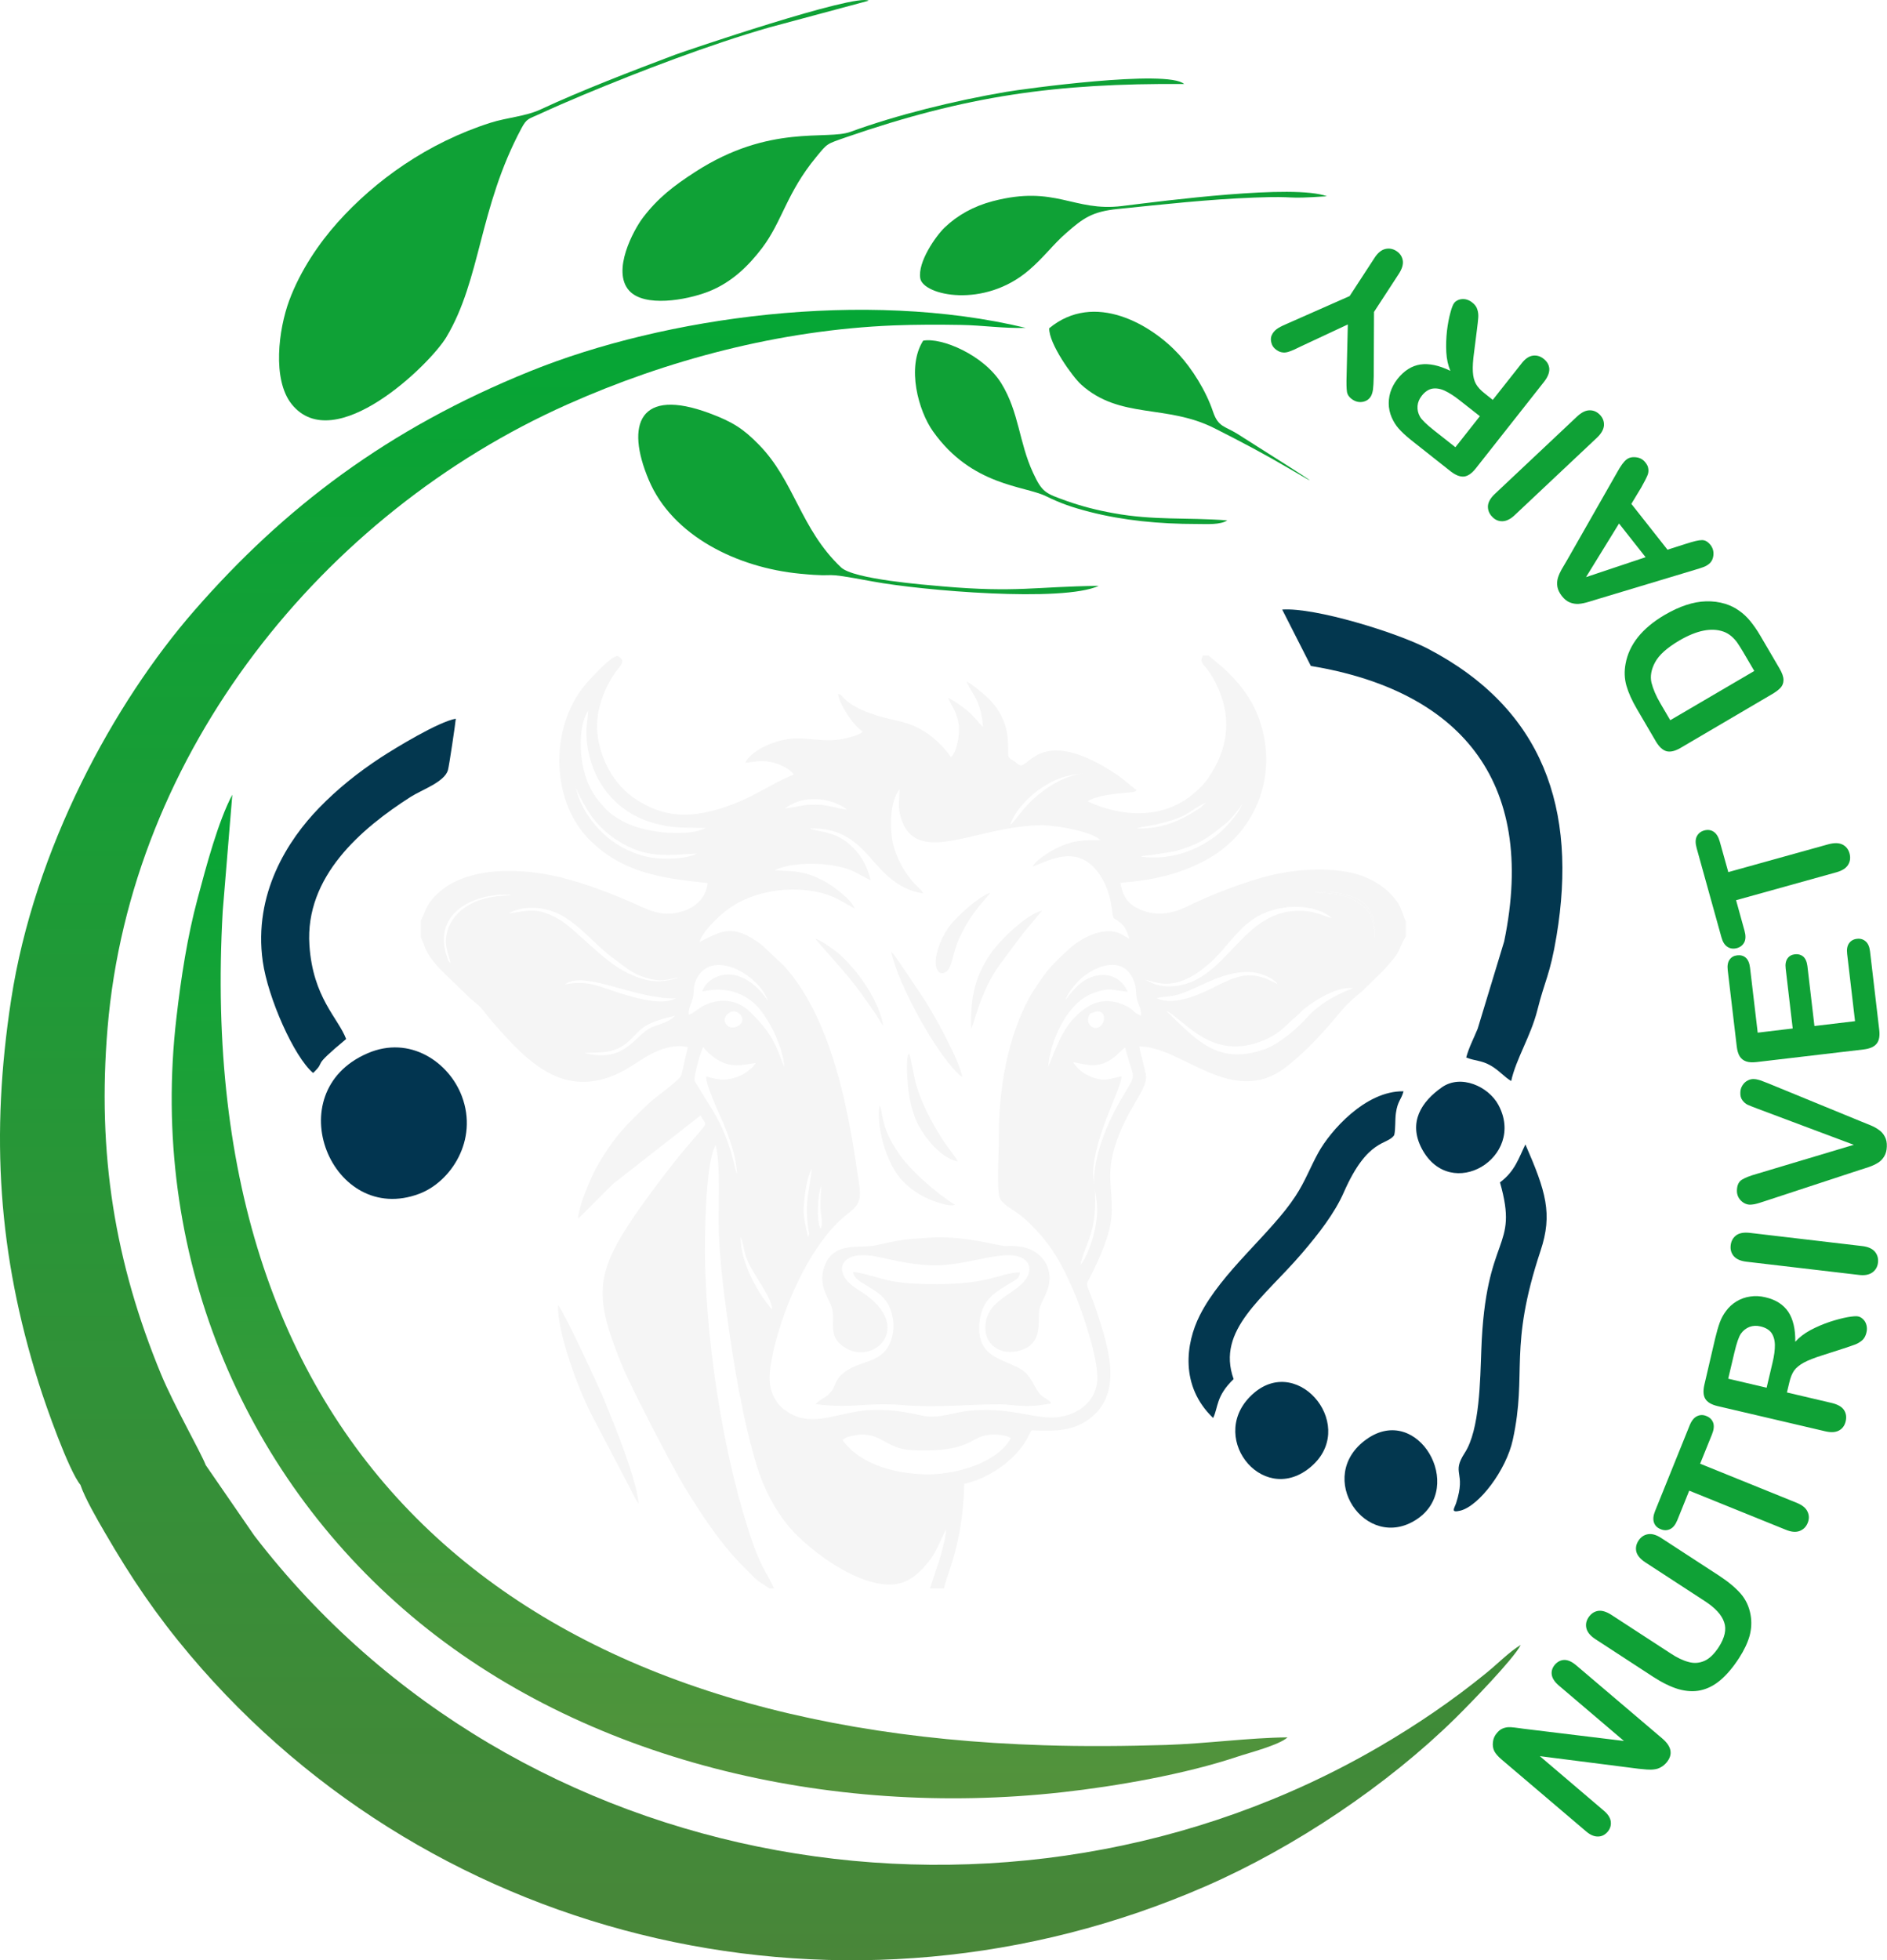
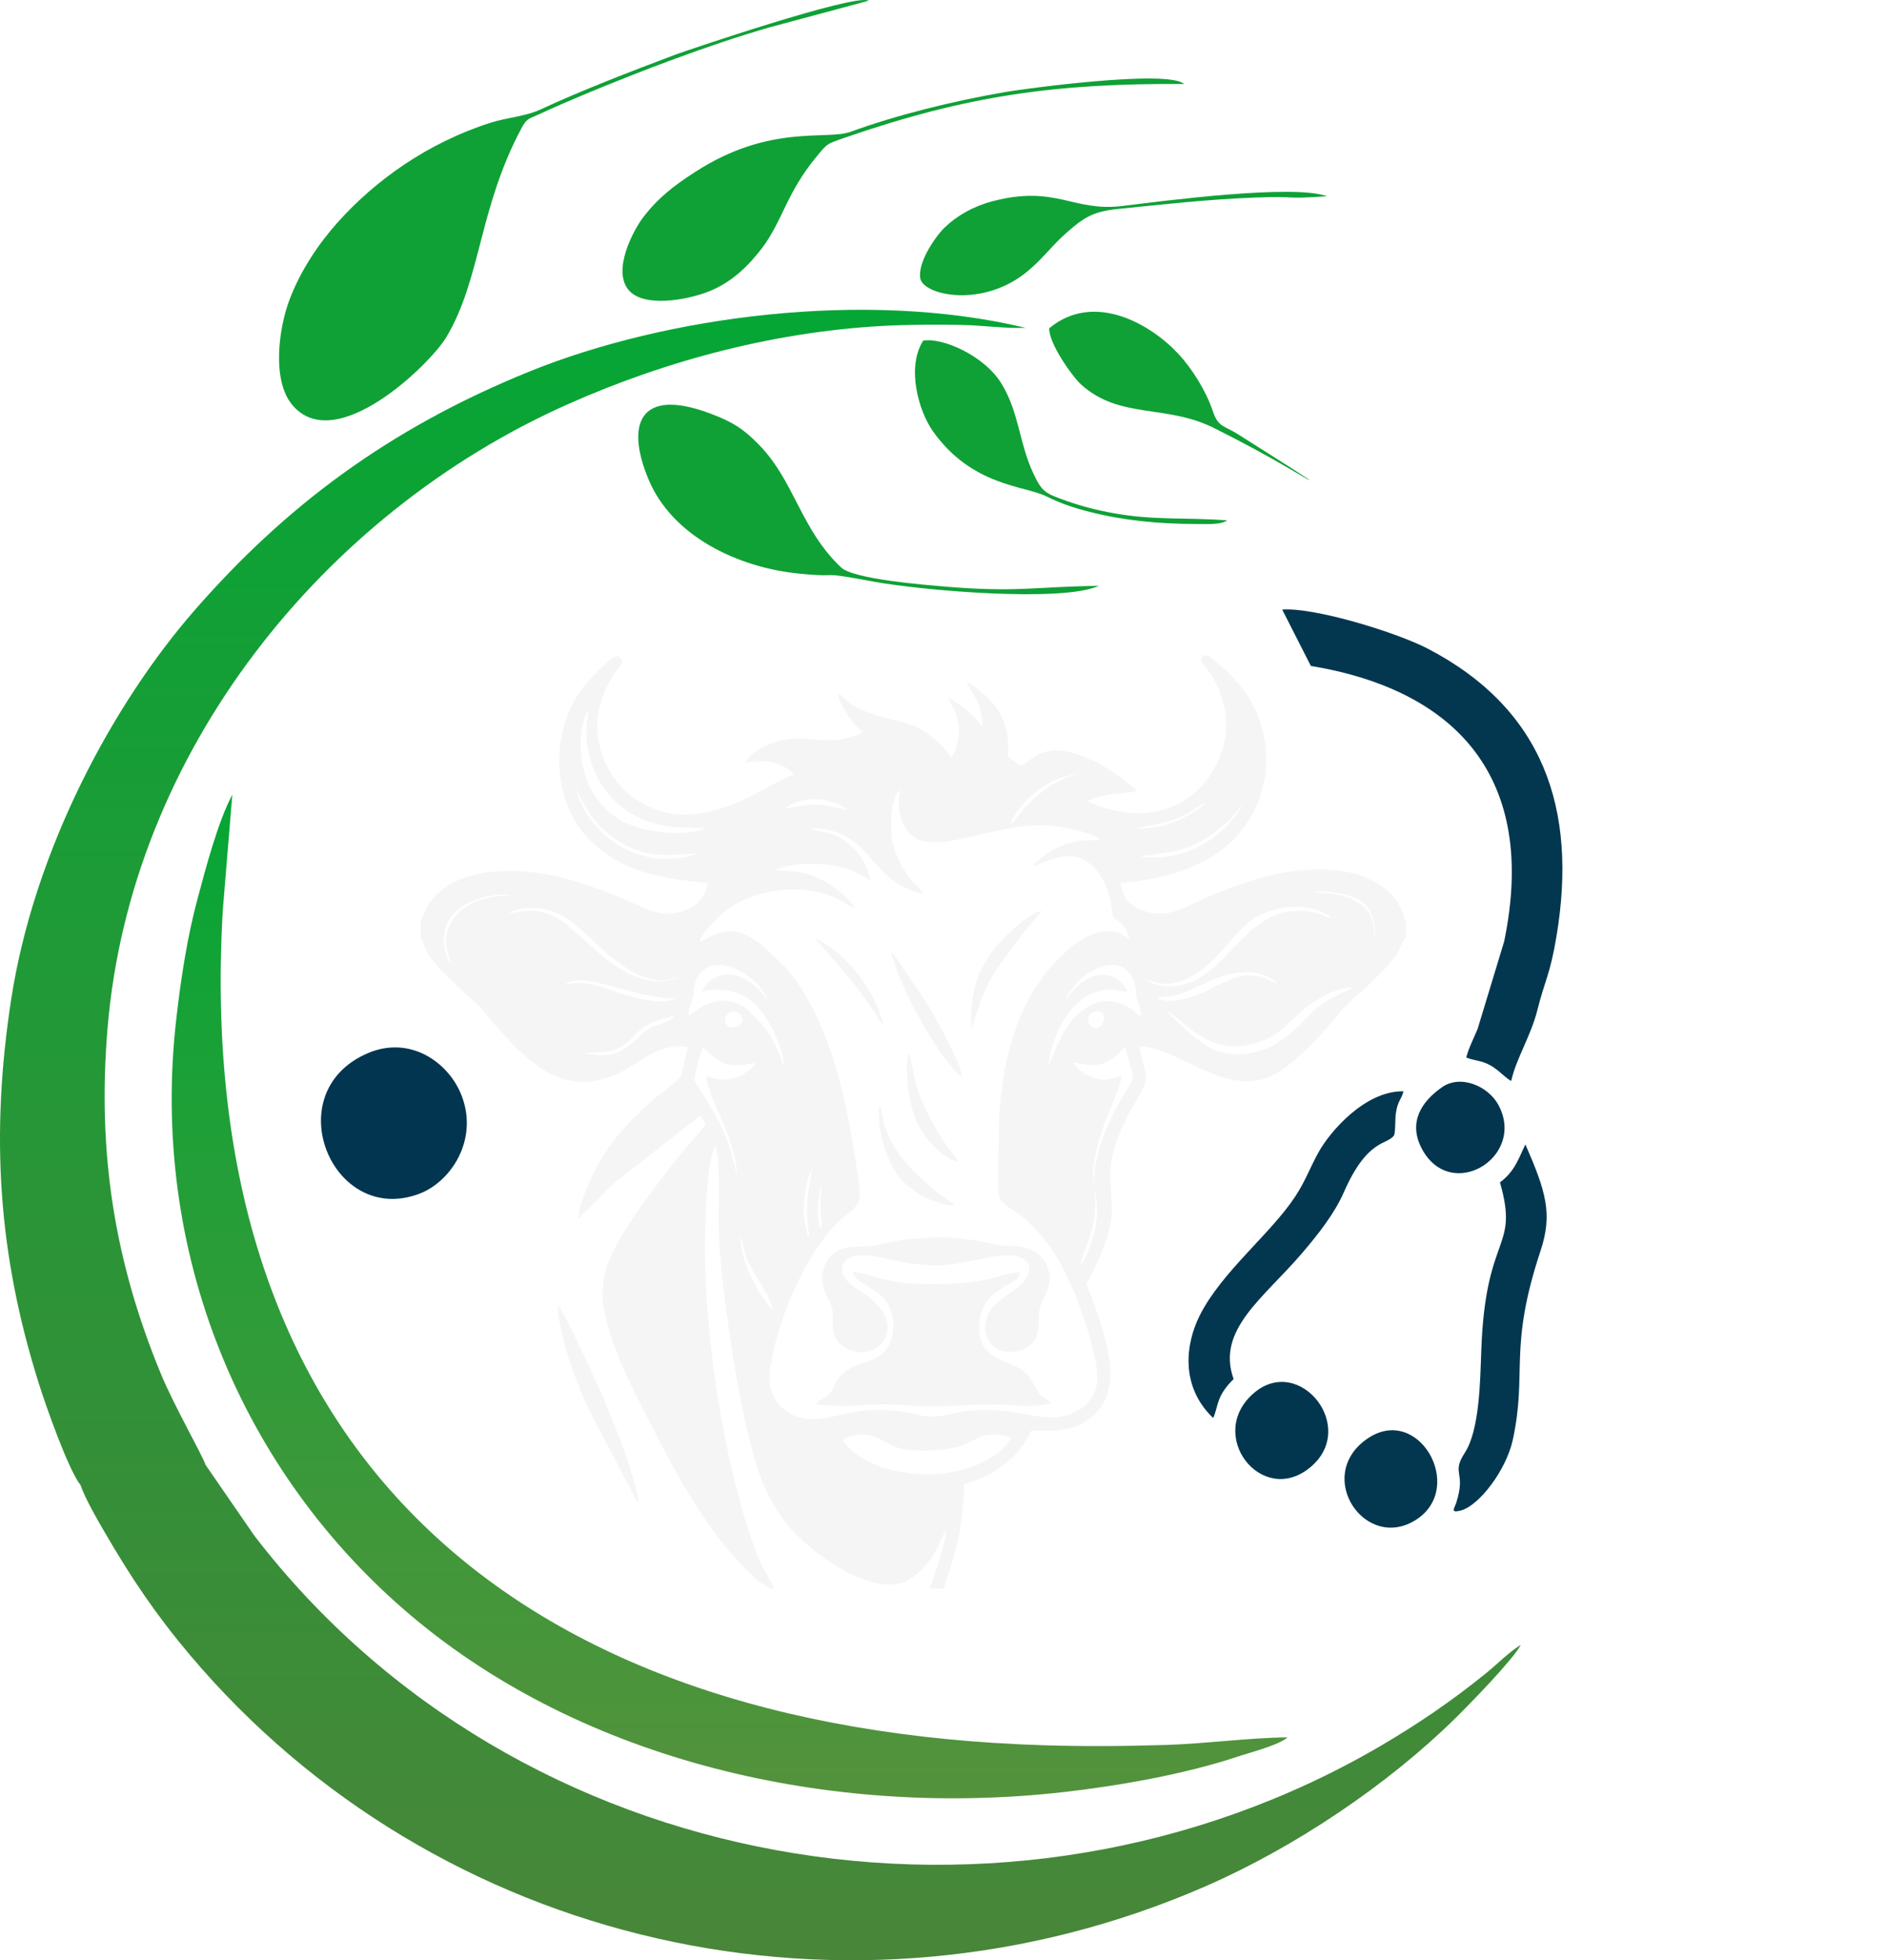
<svg xmlns="http://www.w3.org/2000/svg" xml:space="preserve" width="200mm" height="207.71mm" version="1.1" style="shape-rendering:geometricPrecision; text-rendering:geometricPrecision; image-rendering:optimizeQuality; fill-rule:evenodd; clip-rule:evenodd" viewBox="0 0 19893 20659">
  <defs>
    <style type="text/css">
   
    .fil8 {fill:#f5f5f5}
    .fil4 {fill:#023550}
    .fil5 {fill:#02364E}
    .fil6 {fill:#03354E}
    .fil3 {fill:#03374F}
    .fil2 {fill:#0FA136}
    .fil7 {fill:#0FA136;fill-rule:nonzero}
    .fil0 {fill:url(#id0)}
    .fil1 {fill:url(#id1)}
   
  </style>
    <linearGradient id="id0" gradientUnits="userSpaceOnUse" x1="8016.04" y1="20659.5" x2="8016.04" y2="3264.36">
      <stop offset="0" style="stop-opacity:1; stop-color:#498639" />
      <stop offset="1" style="stop-opacity:1; stop-color:#05A635" />
    </linearGradient>
    <linearGradient id="id1" gradientUnits="userSpaceOnUse" x1="7691.37" y1="18952.3" x2="7691.37" y2="8375.32">
      <stop offset="0" style="stop-opacity:1; stop-color:#54923C" />
      <stop offset="1" style="stop-opacity:1; stop-color:#05A635" />
    </linearGradient>
  </defs>
  <g id="Слой_x0020_1">
    <g id="_951970272">
      <path class="fil0" d="M2169 15441c-52,-136 -336,-631 -472,-960 -486,-1176 -674,-2323 -563,-3647 243,-2908 2270,-5424 4847,-6572 1045,-466 2231,-784 3442,-833 236,-9 472,-9 708,-5 236,4 440,38 682,31 -1695,-407 -3800,-119 -5224,457 -1503,607 -2595,1439 -3538,2520 -852,976 -1691,2518 -1934,4106 -218,1424 -137,2681 291,4038 77,247 316,921 440,1073 45,136 183,375 255,498 282,486 541,870 902,1298 2596,3072 6953,4071 10705,2434 940,-410 1917,-1067 2633,-1771 157,-155 611,-621 689,-772 -111,64 -257,210 -360,293 -358,292 -733,547 -1136,782 -3890,2262 -9081,1385 -11855,-2227l-512 -743z" />
      <path class="fil1" d="M13573 18310c-408,4 -851,66 -1281,80 -432,13 -859,17 -1292,3 -5581,-173 -8977,-3097 -8652,-8791l101 -1227c-148,278 -274,750 -367,1099 -105,390 -173,823 -222,1251 -287,2462 679,4790 2478,6306 1813,1528 4405,2130 6855,1858 580,-64 1304,-192 1848,-374 112,-38 447,-124 532,-205z" />
      <path class="fil2" d="M9158 7c-139,-81 -1949,535 -2037,568 -457,172 -993,378 -1422,578 -156,73 -354,85 -527,140 -663,211 -1217,608 -1613,1051 -193,216 -392,504 -510,823 -112,302 -181,832 25,1091 451,565 1462,-420 1632,-706 365,-611 341,-1358 791,-2200 57,-107 77,-98 192,-151 162,-75 296,-132 464,-203 596,-249 1332,-530 1956,-709l1049 -282z" />
      <path class="fil2" d="M11583 6174c-675,8 -861,73 -1641,6 -192,-17 -944,-75 -1076,-201 -428,-405 -490,-911 -867,-1294 -160,-164 -274,-239 -519,-330 -739,-275 -889,114 -641,702 249,592 936,926 1595,989 472,46 143,-34 767,82 516,96 2003,222 2382,46z" />
      <path class="fil2" d="M12483 885c-174,-158 -1717,55 -1876,83 -546,93 -1155,243 -1641,421 -251,92 -850,-87 -1638,423 -226,146 -392,274 -549,480 -99,129 -333,562 -147,770 160,179 601,101 828,14 257,-98 436,-282 572,-460 216,-284 258,-581 573,-962 121,-147 106,-135 318,-209 1261,-435 2207,-570 3560,-560z" />
      <path class="fil2" d="M11061 3459c-5,163 248,514 337,594 410,369 899,203 1407,461 296,150 510,262 834,452 210,124 399,233 -596,-395 -135,-83 -200,-70 -255,-232 -74,-221 -222,-455 -362,-606 -285,-310 -887,-669 -1365,-274z" />
      <path class="fil2" d="M13989 2068c-351,-130 -1707,47 -2161,103 -514,63 -699,-225 -1363,-51 -201,53 -372,148 -508,279 -90,87 -286,363 -255,536 33,178 671,320 1146,-89 159,-136 253,-270 395,-393 174,-152 269,-224 542,-251 461,-47 956,-102 1437,-120 493,-19 276,20 767,-14z" />
      <path class="fil2" d="M12616 5522c110,0 247,11 322,-38 -431,-33 -773,2 -1199,-76 -175,-31 -340,-74 -495,-129 -222,-80 -257,-88 -353,-296 -149,-320 -147,-636 -333,-940 -183,-300 -631,-490 -826,-453 -178,281 -49,741 104,956 410,577 962,571 1191,683 155,76 276,118 463,166 352,90 729,127 1126,127z" />
      <g>
-         <path class="fil3" d="M2770 10132c54,383 329,1006 531,1176 153,-147 -46,-31 348,-358 -84,-223 -350,-434 -387,-988 -49,-727 550,-1233 1067,-1564 118,-75 356,-156 393,-281 13,-43 81,-506 83,-543 -182,32 -630,305 -786,406 -250,163 -467,340 -654,533 -330,339 -695,905 -595,1619z" />
        <path class="fil4" d="M3876 11100c-958,411 -377,1828 544,1481 332,-125 624,-564 449,-1028 -135,-359 -548,-645 -993,-453z" />
      </g>
      <g>
        <path class="fil3" d="M13819 7018c1539,255 2395,1183 2038,2904l-279 919c-43,106 -92,195 -121,304 92,37 161,29 255,83 88,49 144,120 219,165 52,-236 206,-471 276,-747 79,-318 133,-366 202,-781 223,-1339 -139,-2395 -1359,-3030 -326,-169 -1189,-436 -1533,-411l302 594z" />
        <path class="fil3" d="M12789 14944c55,-111 27,-228 216,-410 -186,-520 316,-852 724,-1330 169,-198 340,-415 438,-639 253,-576 458,-492 531,-602 16,-68 7,-156 18,-233 19,-131 55,-135 80,-229 -403,-7 -773,421 -896,643 -88,158 -138,302 -243,462 -257,394 -777,796 -1009,1257 -148,294 -211,744 141,1081z" />
        <path class="fil3" d="M15813 12461c205,721 -153,520 -197,1769 -12,313 -16,838 -174,1081 -147,227 18,193 -91,529 -18,56 -64,107 43,81 199,-49 485,-429 554,-746 156,-717 -50,-960 293,-1994 129,-388 56,-626 -160,-1120 -70,142 -109,282 -268,400z" />
        <path class="fil3" d="M14409 15166c-561,395 -10,1199 525,847 520,-342 14,-1226 -525,-847z" />
        <path class="fil5" d="M13220 14680c-512,438 75,1196 582,793 528,-419 -99,-1205 -582,-793z" />
        <path class="fil6" d="M15199 11460c-213,150 -357,367 -210,646 305,574 1104,89 807,-462 -104,-193 -395,-327 -597,-184z" />
      </g>
-       <path class="fil7" d="M16060 18219l1060 129 -685 -583c-45,-38 -70,-76 -76,-114 -6,-38 5,-73 32,-106 29,-33 62,-50 101,-51 39,0 80,19 125,57l906 770c101,86 116,171 45,255 -18,21 -37,37 -58,48 -20,12 -43,20 -68,23 -26,4 -52,4 -81,2 -28,-2 -57,-5 -86,-8l-1042 -133 674 574c44,37 69,76 74,115 5,40 -6,76 -33,108 -29,33 -62,50 -102,50 -40,1 -82,-17 -125,-54l-889 -756c-38,-32 -63,-61 -78,-88 -15,-30 -20,-63 -15,-99 4,-36 18,-67 41,-93 18,-22 36,-37 56,-46 19,-9 40,-14 61,-16 21,-1 46,0 74,4 28,4 58,7 89,12zm1368 -547l-609 -397c-52,-34 -83,-71 -94,-111 -11,-40 -4,-80 21,-118 26,-39 60,-62 101,-69 41,-6 87,8 139,41l624 406c70,47 135,77 193,92 57,16 113,11 165,-12 53,-23 102,-71 150,-143 65,-101 85,-189 58,-265 -26,-77 -93,-150 -202,-221l-628 -409c-52,-34 -84,-71 -95,-111 -10,-40 -3,-79 22,-118 25,-38 58,-61 100,-68 41,-7 88,6 140,40l610 397c99,65 175,129 229,191 54,63 88,137 103,223 13,74 9,148 -11,222 -21,73 -58,151 -111,233 -63,97 -128,174 -195,231 -67,57 -137,92 -210,108 -73,16 -151,11 -233,-12 -82,-24 -171,-68 -267,-130zm620 -2555l-125 309 1018 412c59,24 97,55 114,93 18,37 19,77 2,119 -17,42 -46,70 -85,85 -40,15 -88,11 -146,-13l-1018 -412 -125 310c-20,49 -45,80 -76,95 -31,15 -64,16 -100,1 -36,-14 -60,-38 -71,-71 -11,-34 -7,-73 12,-120l365 -904c20,-49 46,-81 78,-96 31,-15 64,-16 99,-1 35,14 59,38 71,71 11,32 7,73 -13,122zm815 -546l-25 104 473 111c62,15 105,39 128,73 23,35 29,74 19,118 -11,48 -36,81 -73,100 -37,19 -84,21 -144,7l-1133 -265c-64,-15 -108,-40 -130,-76 -22,-35 -25,-85 -10,-150l113 -485c16,-67 32,-123 49,-170 17,-46 39,-86 65,-120 30,-42 68,-76 112,-103 45,-27 93,-44 145,-51 52,-8 105,-5 159,8 110,25 190,77 242,154 51,78 75,183 73,315 41,-46 94,-87 160,-123 66,-35 135,-64 206,-88 71,-23 133,-39 188,-49 55,-9 91,-12 110,-7 20,4 37,15 54,32 16,16 27,37 33,61 6,24 6,50 -1,78 -8,33 -22,60 -43,79 -22,19 -46,34 -74,45 -28,11 -69,24 -122,42l-227 73c-82,26 -147,51 -193,76 -46,25 -80,53 -103,84 -22,32 -39,74 -51,127zm-579 -316l-65 275 405 95 63 -267c17,-71 25,-133 24,-185 -1,-52 -14,-94 -37,-127 -24,-32 -62,-55 -115,-67 -41,-10 -79,-8 -115,5 -36,14 -66,37 -90,70 -23,32 -46,99 -70,201zm1311 -819l-1184 -139c-61,-7 -105,-27 -133,-58 -27,-32 -38,-70 -33,-114 5,-46 25,-81 58,-106 34,-25 82,-33 144,-26l1183 139c63,7 107,27 135,59 27,32 38,71 33,116 -5,44 -25,78 -59,103 -35,25 -83,34 -144,26zm-1077 -1064l1025 -307 -1008 -378c-54,-20 -90,-35 -111,-44 -21,-10 -39,-26 -55,-47 -16,-21 -24,-49 -22,-85 1,-26 8,-50 22,-72 14,-22 31,-39 54,-51 22,-12 44,-17 66,-16 15,0 31,3 49,8 17,4 34,10 50,17 17,6 34,13 52,20l975 400c37,15 72,29 106,43 33,14 63,30 88,49 25,17 46,41 61,70 16,29 23,64 21,105 -1,42 -11,77 -28,104 -17,28 -39,51 -66,67 -27,17 -58,31 -92,43 -34,12 -70,23 -108,35l-992 326c-18,6 -36,11 -53,17 -18,6 -37,11 -56,15 -21,4 -38,5 -51,5 -35,-2 -67,-17 -95,-46 -27,-29 -41,-65 -39,-108 2,-52 19,-88 52,-109 32,-20 84,-41 155,-61zm-69 -2175l81 686 369 -44 -74 -631c-6,-46 1,-82 19,-107 18,-26 44,-40 78,-44 34,-4 63,4 87,23 24,21 39,54 45,101l74 632 428 -51 -83 -709c-6,-48 1,-85 20,-112 19,-27 47,-43 84,-47 36,-4 66,5 91,27 25,21 40,56 46,104l97 827c8,66 -1,115 -27,147 -26,33 -72,53 -137,61l-1130 133c-44,5 -80,3 -109,-7 -29,-10 -52,-28 -68,-54 -16,-26 -26,-61 -31,-104l-95 -803c-6,-48 1,-86 20,-112 18,-26 45,-41 80,-45 36,-4 66,4 90,25 24,21 39,56 45,104zm-319 -1328l90 322 1057 -294c62,-16 110,-15 148,4 37,19 61,50 73,93 12,44 7,84 -15,120 -22,36 -63,62 -124,79l-1057 294 89 322c14,50 13,91 -2,121 -16,31 -42,52 -78,62 -38,10 -71,6 -101,-14 -29,-19 -50,-53 -63,-102l-261 -939c-14,-51 -14,-92 2,-123 16,-31 42,-52 78,-62 37,-10 70,-6 99,13 29,19 51,54 65,104zm-672 -1053l-202 -345c-52,-89 -89,-171 -110,-245 -21,-74 -24,-151 -9,-230 37,-204 174,-375 411,-515 79,-46 154,-81 227,-105 72,-24 143,-37 212,-39 68,-2 136,7 203,27 52,17 100,40 143,71 44,30 83,67 119,111 35,43 71,94 106,154l202 345c28,48 42,88 42,121 0,33 -11,61 -33,84 -22,23 -55,47 -97,71l-957 562c-57,33 -105,44 -146,34 -40,-11 -77,-45 -111,-101zm150 -226l886 -519 -118 -201c-26,-43 -47,-77 -64,-101 -17,-23 -38,-46 -63,-67 -26,-21 -52,-36 -81,-46 -126,-44 -281,-13 -464,94 -129,76 -214,152 -255,228 -42,77 -54,149 -39,216 17,67 48,141 96,222l102 174zm-305 -2454l-105 174 381 483 197 -63c77,-25 132,-38 165,-38 33,-1 64,16 92,52 23,30 34,66 30,106 -4,41 -20,72 -48,94 -16,13 -35,24 -57,32 -21,8 -52,18 -93,30l-1010 304c-29,9 -64,20 -105,32 -40,12 -76,20 -108,22 -31,2 -62,-3 -92,-15 -31,-12 -59,-35 -85,-68 -26,-34 -42,-67 -47,-99 -5,-32 -3,-63 6,-93 9,-29 22,-58 37,-85 16,-28 37,-64 64,-109l521 -914c39,-71 72,-116 99,-137 27,-22 61,-30 102,-25 41,4 75,23 100,56 15,19 25,37 28,56 4,19 4,37 0,56 -4,18 -15,42 -30,71 -16,30 -30,56 -42,78zm45 736l-280 -355 -348 565 628 -210zm-512 -1260l-867 816c-45,43 -89,64 -130,65 -42,1 -79,-15 -109,-48 -32,-33 -46,-71 -44,-113 3,-41 27,-84 73,-127l867 -816c46,-43 90,-65 132,-65 42,-1 79,16 110,49 30,32 44,69 41,112 -4,42 -28,84 -73,127zm-1183 -465l84 67 301 -381c39,-51 79,-79 120,-85 41,-6 80,5 115,33 38,30 58,66 60,107 1,42 -17,86 -55,135l-720 913c-41,52 -82,81 -124,86 -42,4 -88,-14 -140,-54l-391 -309c-54,-42 -99,-81 -133,-116 -35,-35 -62,-71 -82,-110 -25,-45 -40,-93 -46,-145 -5,-52 0,-103 15,-153 16,-51 41,-97 75,-141 70,-88 150,-139 242,-153 92,-13 197,9 316,67 -24,-57 -39,-122 -43,-197 -4,-75 -1,-150 7,-224 9,-74 21,-137 36,-191 14,-54 28,-88 40,-103 12,-16 29,-27 51,-35 22,-7 45,-9 70,-4 24,5 48,16 70,34 27,21 45,45 53,73 9,27 12,55 10,85 -2,30 -7,73 -14,128l-30 237c-12,86 -16,155 -13,207 3,53 14,95 33,129 19,33 50,67 93,100zm-532 391l222 175 258 -327 -215 -169c-58,-46 -111,-79 -158,-101 -47,-21 -91,-27 -131,-20 -39,8 -76,33 -109,75 -26,33 -41,69 -44,107 -3,39 5,76 25,112 19,34 70,83 152,148zm-374 -1653l-262 402 -3 681c-1,61 -4,107 -8,139 -5,31 -13,56 -25,74 -19,29 -47,47 -84,54 -36,6 -71,-1 -105,-23 -35,-23 -55,-51 -60,-82 -5,-32 -7,-89 -4,-172l13 -539 -490 229c-30,14 -54,26 -75,36 -20,9 -41,17 -62,24 -21,6 -41,9 -60,6 -20,-2 -40,-9 -60,-23 -33,-21 -53,-49 -60,-84 -9,-35 -3,-66 15,-94 14,-22 34,-41 60,-57 25,-15 64,-34 117,-56l634 -280 262 -402c34,-53 72,-84 113,-94 41,-10 80,-3 118,21 38,25 60,58 67,99 7,41 -7,88 -41,141z" />
      <g>
        <path class="fil8" d="M8882 15176l36 -24c15,-7 35,-12 53,-17 131,-34 228,-15 336,46 169,96 226,105 447,105 475,0 487,-145 667,-164 78,-8 180,-2 236,34 -136,252 -558,382 -873,382 -389,-1 -741,-130 -902,-362zm-1074 -2142c27,59 34,149 58,216 25,65 60,126 92,180 64,110 184,275 181,372 -154,-179 -336,-504 -331,-768zm842 -86c-48,-86 -28,-369 9,-455 -4,82 -11,151 -9,235 1,62 30,174 0,220zm-133 88c-27,-147 -57,-204 -39,-379 12,-117 30,-244 80,-341 -19,218 -79,337 -37,633 7,45 16,54 -4,87zm-1073 -1692c-2,99 140,394 181,493 67,163 134,340 145,534 -30,-46 -54,-343 -266,-684l-180 -292c-16,-45 65,-326 91,-360 38,55 123,130 213,166 114,45 226,20 340,1 -41,56 -35,47 -91,90 -34,27 -69,46 -118,62 -120,41 -204,23 -315,-10zm3868 -151c145,29 282,78 447,-62 39,-33 70,-71 103,-91 94,373 135,241 -42,543 -133,227 -275,551 -286,834 -4,102 33,212 32,341 -2,190 -81,453 -176,575 40,-217 173,-319 154,-766 -4,-106 -31,-155 -16,-282 48,-390 291,-811 296,-942 -132,25 -171,61 -313,8 -92,-33 -156,-91 -199,-158zm212 -522c131,-57 146,102 66,151 -68,42 -144,-36 -112,-112 16,-37 21,-29 46,-39zm-3826 -3c87,-46 194,90 75,149 -111,54 -193,-86 -75,-149zm-1535 430c163,-14 329,25 504,-162 30,-32 54,-55 86,-85 84,-79 246,-117 362,-146 -47,60 -161,89 -231,116 -194,74 -276,389 -721,277zm6129 -447c199,95 486,551 1048,305 178,-79 238,-177 321,-241 38,-30 56,-58 93,-87 116,-90 341,-234 511,-214 -90,32 -192,83 -266,128 -70,42 -164,117 -215,176 -101,116 -298,283 -445,337 -479,172 -706,-74 -1001,-359 -21,-21 -32,-29 -46,-45zm-6333 -277c9,-8 7,-7 21,-15 212,-118 741,177 1147,162 -150,80 -438,-6 -590,-54 -213,-67 -334,-139 -578,-93zm6234 146c30,-13 133,-17 182,-27 239,-52 478,-259 800,-249 87,2 208,45 268,99 21,19 9,4 25,29 -245,-135 -374,-117 -629,12 -149,76 -450,229 -646,136zm-962 20c23,-74 122,-195 185,-244 181,-143 447,-216 543,56 24,69 13,128 28,183 19,68 41,84 44,169 -68,-20 -88,-66 -140,-93 -195,-102 -351,-72 -504,57 -187,158 -250,371 -336,575 16,-245 161,-564 346,-705 43,-32 81,-55 136,-75 169,-61 198,-26 357,-10 -56,-121 -177,-219 -368,-161 -133,41 -221,157 -291,248zm-3970 156c-4,-73 23,-111 41,-170 20,-70 1,-112 32,-188 151,-362 668,-69 763,212 -78,-116 -179,-219 -316,-264 -170,-56 -343,41 -377,164 277,-68 495,42 616,199 117,153 229,386 249,593 -24,-44 -49,-121 -69,-170 -78,-183 -159,-273 -289,-404 -136,-138 -335,-160 -515,-57 -49,28 -84,66 -135,85zm4807 -371c62,5 163,67 323,32 92,-20 187,-71 252,-118 41,-30 74,-58 106,-85 161,-140 271,-333 452,-460 262,-185 661,-176 840,-18 -112,-30 -160,-67 -299,-76 -667,-40 -798,773 -1401,796 -55,2 -103,-5 -155,-20 -40,-11 -100,-49 -118,-51zm-6708 -698c158,-91 382,-71 542,10 201,102 397,342 545,448 141,100 213,188 426,236 123,28 187,-8 290,-19 -214,65 -341,48 -538,-44 -269,-124 -560,-473 -734,-571 -236,-133 -320,-88 -531,-60zm-610 524c-25,-21 -26,-31 -38,-67 -164,-480 319,-682 681,-653 -80,16 -163,1 -320,50 -172,54 -328,177 -365,367 -24,125 17,194 42,303zm9109 -746c123,-34 373,22 472,80 144,84 167,247 166,395 -37,-83 32,-231 -187,-374 -130,-84 -286,-92 -451,-101zm-1830 -376c24,-15 71,-14 102,-17l257 -41c266,-76 344,-142 522,-282 56,-44 138,-141 183,-213 -34,104 -187,267 -280,337 -221,163 -482,253 -784,216zm-3758 -509c104,-66 184,-103 339,-98 111,3 249,50 318,110 -115,-14 -197,-50 -328,-52 -138,-3 -216,31 -329,40zm3708 212c56,-21 143,-27 210,-43 362,-87 319,-131 521,-230 -2,2 -5,6 -6,8l-35 33c-21,17 -13,11 -34,25 -203,133 -387,211 -656,207zm-379 121c-187,4 -261,-1 -424,68 -86,37 -259,143 -288,211 178,-64 474,-243 699,77 70,99 113,215 133,359 21,151 3,81 93,158 45,38 72,92 92,167 -67,-34 -113,-85 -235,-79 -149,7 -312,103 -410,196 -110,104 -194,178 -287,315 -35,52 -83,119 -118,183 -236,430 -327,976 -325,1477 1,185 -20,422 0,601 13,119 156,144 308,291 235,227 341,410 479,726 85,194 268,720 250,950 -14,175 -133,288 -259,341 -311,132 -535,-72 -1072,-28 -188,15 -337,93 -517,53 -196,-44 -334,-66 -547,-58 -284,12 -546,158 -783,64 -67,-26 -146,-82 -178,-122 -109,-137 -114,-273 -76,-475 86,-470 381,-1178 757,-1499 26,-22 56,-45 83,-68 137,-114 88,-214 52,-480 -24,-171 -55,-345 -89,-514 -101,-505 -280,-1104 -602,-1504 -23,-29 -46,-54 -69,-82l-232 -219c-312,-239 -430,-148 -661,-34 35,-115 196,-264 271,-323 251,-200 623,-270 947,-210 190,35 277,104 418,180 -30,-93 -229,-240 -327,-292 -187,-98 -292,-103 -518,-110 185,-96 589,-89 803,-3 49,19 190,101 211,105 -43,-172 -118,-282 -217,-371 -139,-126 -272,-131 -392,-161 -48,-11 19,7 -17,-5l-15 -6c288,-10 460,105 629,298 145,166 293,343 563,385 -13,-30 -5,-14 -20,-34l-71 -70c-93,-104 -163,-222 -209,-362 -57,-174 -53,-509 53,-629 -2,137 -24,195 25,329 179,488 822,40 1491,49 150,2 512,66 601,155zm-5096 1c310,203 549,156 842,141 -102,60 -348,63 -474,44 -141,-22 -272,-81 -376,-147 -176,-114 -383,-347 -429,-613 2,55 135,277 172,327 73,98 160,180 265,248zm4145 -161c54,-157 204,-303 312,-377 167,-113 273,-149 494,-169 -261,14 -540,218 -695,419 -22,28 -86,114 -111,127zm-3210 33c-168,92 -621,62 -863,-65 -84,-45 -143,-86 -198,-143l-78 -92c-27,-34 -45,-63 -67,-103 -136,-240 -148,-664 -32,-832 -6,113 -27,173 -16,299 33,408 279,756 685,878 223,67 338,51 569,58zm-3003 975l0 177c51,92 29,159 230,362l301 291c64,52 94,72 147,143 72,97 259,302 352,391 236,225 534,433 948,290 158,-54 257,-132 383,-209 115,-71 295,-150 454,-110l-68 295c-19,55 -279,235 -344,298 -237,227 -362,345 -547,667 -55,96 -199,424 -196,548l367 -367 923 -722c64,131 108,28 -166,356 -158,188 -376,477 -519,685 -435,632 -441,873 -135,1614 82,199 519,1048 660,1277 177,288 381,596 616,829 188,186 81,94 269,225l49 0c-47,-116 -130,-209 -219,-464 -303,-866 -485,-2037 -508,-2957 -6,-265 1,-1059 111,-1252 57,210 24,672 34,921 11,287 46,587 85,869 71,517 167,1107 317,1596 78,252 197,465 329,626 216,264 868,758 1245,583 105,-49 193,-148 254,-229 71,-95 107,-204 165,-315 -2,87 -44,238 -70,320l-99 302 147 0c47,-181 86,-238 147,-509 41,-183 62,-399 68,-594 255,-56 524,-240 653,-460 22,-37 35,-76 59,-104 243,11 436,8 608,-122 354,-266 203,-737 85,-1102 -28,-87 -62,-180 -97,-264 -29,-68 -9,-73 20,-131 102,-202 225,-466 227,-697 1,-270 -53,-386 29,-664 117,-396 353,-616 331,-759 -16,-103 -53,-207 -71,-306 444,-6 982,651 1543,220 165,-127 312,-277 449,-433 149,-169 166,-216 361,-372l223 -219c212,-234 124,-167 235,-359l0 -157c-29,-53 -41,-125 -82,-190 -105,-161 -289,-276 -493,-321 -306,-67 -670,-29 -961,56 -269,80 -544,188 -780,304 -132,64 -289,98 -447,42 -144,-51 -221,-130 -246,-296 343,-27 625,-92 894,-236 567,-304 783,-955 550,-1537 -76,-191 -212,-358 -361,-493l-154 -130 -60 0c-37,69 4,91 43,141 30,40 59,84 85,135 189,367 142,705 -74,1020 -49,71 -150,165 -225,216 -473,321 -1035,29 -1036,28 -1,-3 -4,-3 -6,-5 92,-57 271,-76 385,-87 62,-7 104,0 131,-29 -90,-63 -132,-115 -255,-193 -737,-469 -874,-57 -972,-68 -39,-16 -36,-26 -68,-46 -32,-21 -37,-16 -57,-46 -24,-65 69,-384 -267,-663 -47,-39 -109,-95 -176,-129 57,136 153,195 174,478 -58,-43 -105,-163 -366,-306 5,25 51,101 67,137 21,48 39,98 45,159 9,97 -24,280 -84,329 -113,-161 -293,-325 -551,-380 -174,-37 -448,-106 -580,-243 -16,-17 -25,-39 -59,-42 8,94 153,328 258,394 -16,23 -32,28 -65,40 -24,9 -49,16 -76,24 -223,60 -358,9 -553,10 -204,0 -481,121 -542,258 109,-15 190,-33 304,-1 82,23 178,76 207,124 -255,102 -434,253 -766,356 -354,109 -616,89 -899,-96 -231,-150 -385,-431 -407,-717 -17,-222 77,-464 201,-633 38,-53 112,-110 16,-158 -64,-11 -266,216 -311,264 -407,440 -411,1243 8,1667 350,354 775,412 1250,460 -15,155 -125,251 -252,294 -172,58 -299,23 -445,-43 -251,-114 -498,-213 -781,-292 -390,-110 -992,-156 -1329,118 -174,142 -160,224 -217,318z" />
        <path class="fil8" d="M8596 14798c398,50 532,-21 917,10 373,31 676,-8 1024,-8 87,0 179,17 271,18 108,2 177,-12 275,-27 -31,-50 -60,-42 -111,-91 -32,-29 -52,-70 -76,-114 -53,-97 -92,-142 -194,-188 -195,-89 -379,-132 -379,-396 2,-269 124,-356 295,-460 94,-57 131,-67 133,-132 -205,1 -304,124 -877,123 -172,-1 -309,-2 -473,-32 -115,-20 -318,-94 -409,-95 14,77 82,101 168,157 75,48 132,80 181,149 99,141 106,366 6,505 -105,144 -287,133 -429,233 -167,117 -68,199 -269,303l-53 45z" />
        <path class="fil8" d="M9784 13045c-119,9 -207,11 -325,31 -90,15 -207,50 -291,57 -161,15 -401,-31 -483,232 -33,106 -13,202 30,292 63,134 69,130 65,295 -3,128 40,190 112,240 308,218 757,-202 199,-571 -77,-50 -152,-94 -192,-169 -59,-112 7,-188 101,-213 103,-27 224,-1 322,21 200,45 426,91 643,71 218,-19 400,-79 602,-100 289,-30 371,156 187,316 -126,110 -308,175 -355,357 -59,224 106,382 325,336 302,-64 200,-347 239,-463 31,-90 83,-156 98,-256 29,-203 -115,-361 -314,-384 -187,-22 -57,20 -321,-36 -204,-44 -428,-72 -642,-56z" />
        <path class="fil8" d="M6732 15848c-6,-138 -110,-442 -158,-573 -66,-184 -136,-354 -209,-532 -56,-137 -416,-912 -482,-990 -12,294 225,905 340,1131l379 724c43,76 83,174 130,240z" />
        <path class="fil8" d="M10144 11352c-21,-165 -318,-703 -429,-863 -60,-86 -286,-435 -319,-458 68,346 510,1144 748,1321z" />
        <path class="fil8" d="M10238 10841c29,-34 96,-401 308,-683 102,-136 218,-301 326,-425l113 -135c-152,30 -436,300 -540,450 -161,232 -218,458 -207,793z" />
        <path class="fil8" d="M10067 12696c-185,-112 -470,-357 -597,-547 -65,-98 -120,-193 -151,-309 -9,-33 -15,-58 -21,-91 -6,-34 -7,-69 -27,-98 -32,249 75,573 194,734 61,83 146,155 248,213 46,26 104,52 161,70 38,13 155,52 193,28z" />
        <path class="fil8" d="M10097 12241c-18,-43 -121,-167 -171,-247 -105,-171 -206,-354 -266,-557 -28,-95 -49,-259 -77,-336 -41,46 -13,339 -6,391 13,109 45,240 88,331 78,166 255,383 432,418z" />
-         <path class="fil8" d="M10437 9408c-125,47 -311,218 -397,315 -45,51 -100,140 -131,220 -112,290 12,370 87,277 23,-29 38,-87 50,-132 28,-108 49,-169 97,-263 129,-252 258,-352 294,-417z" />
        <path class="fil8" d="M9312 10813c-47,-273 -265,-582 -471,-764 -35,-31 -196,-148 -247,-156l281 322c125,140 246,310 354,469 28,42 55,93 83,129z" />
-         <path class="fil8" d="M13859 9405c165,9 321,17 451,101 219,143 150,291 187,374 1,-148 -22,-311 -166,-395 -99,-58 -349,-114 -472,-80z" />
      </g>
    </g>
  </g>
</svg>